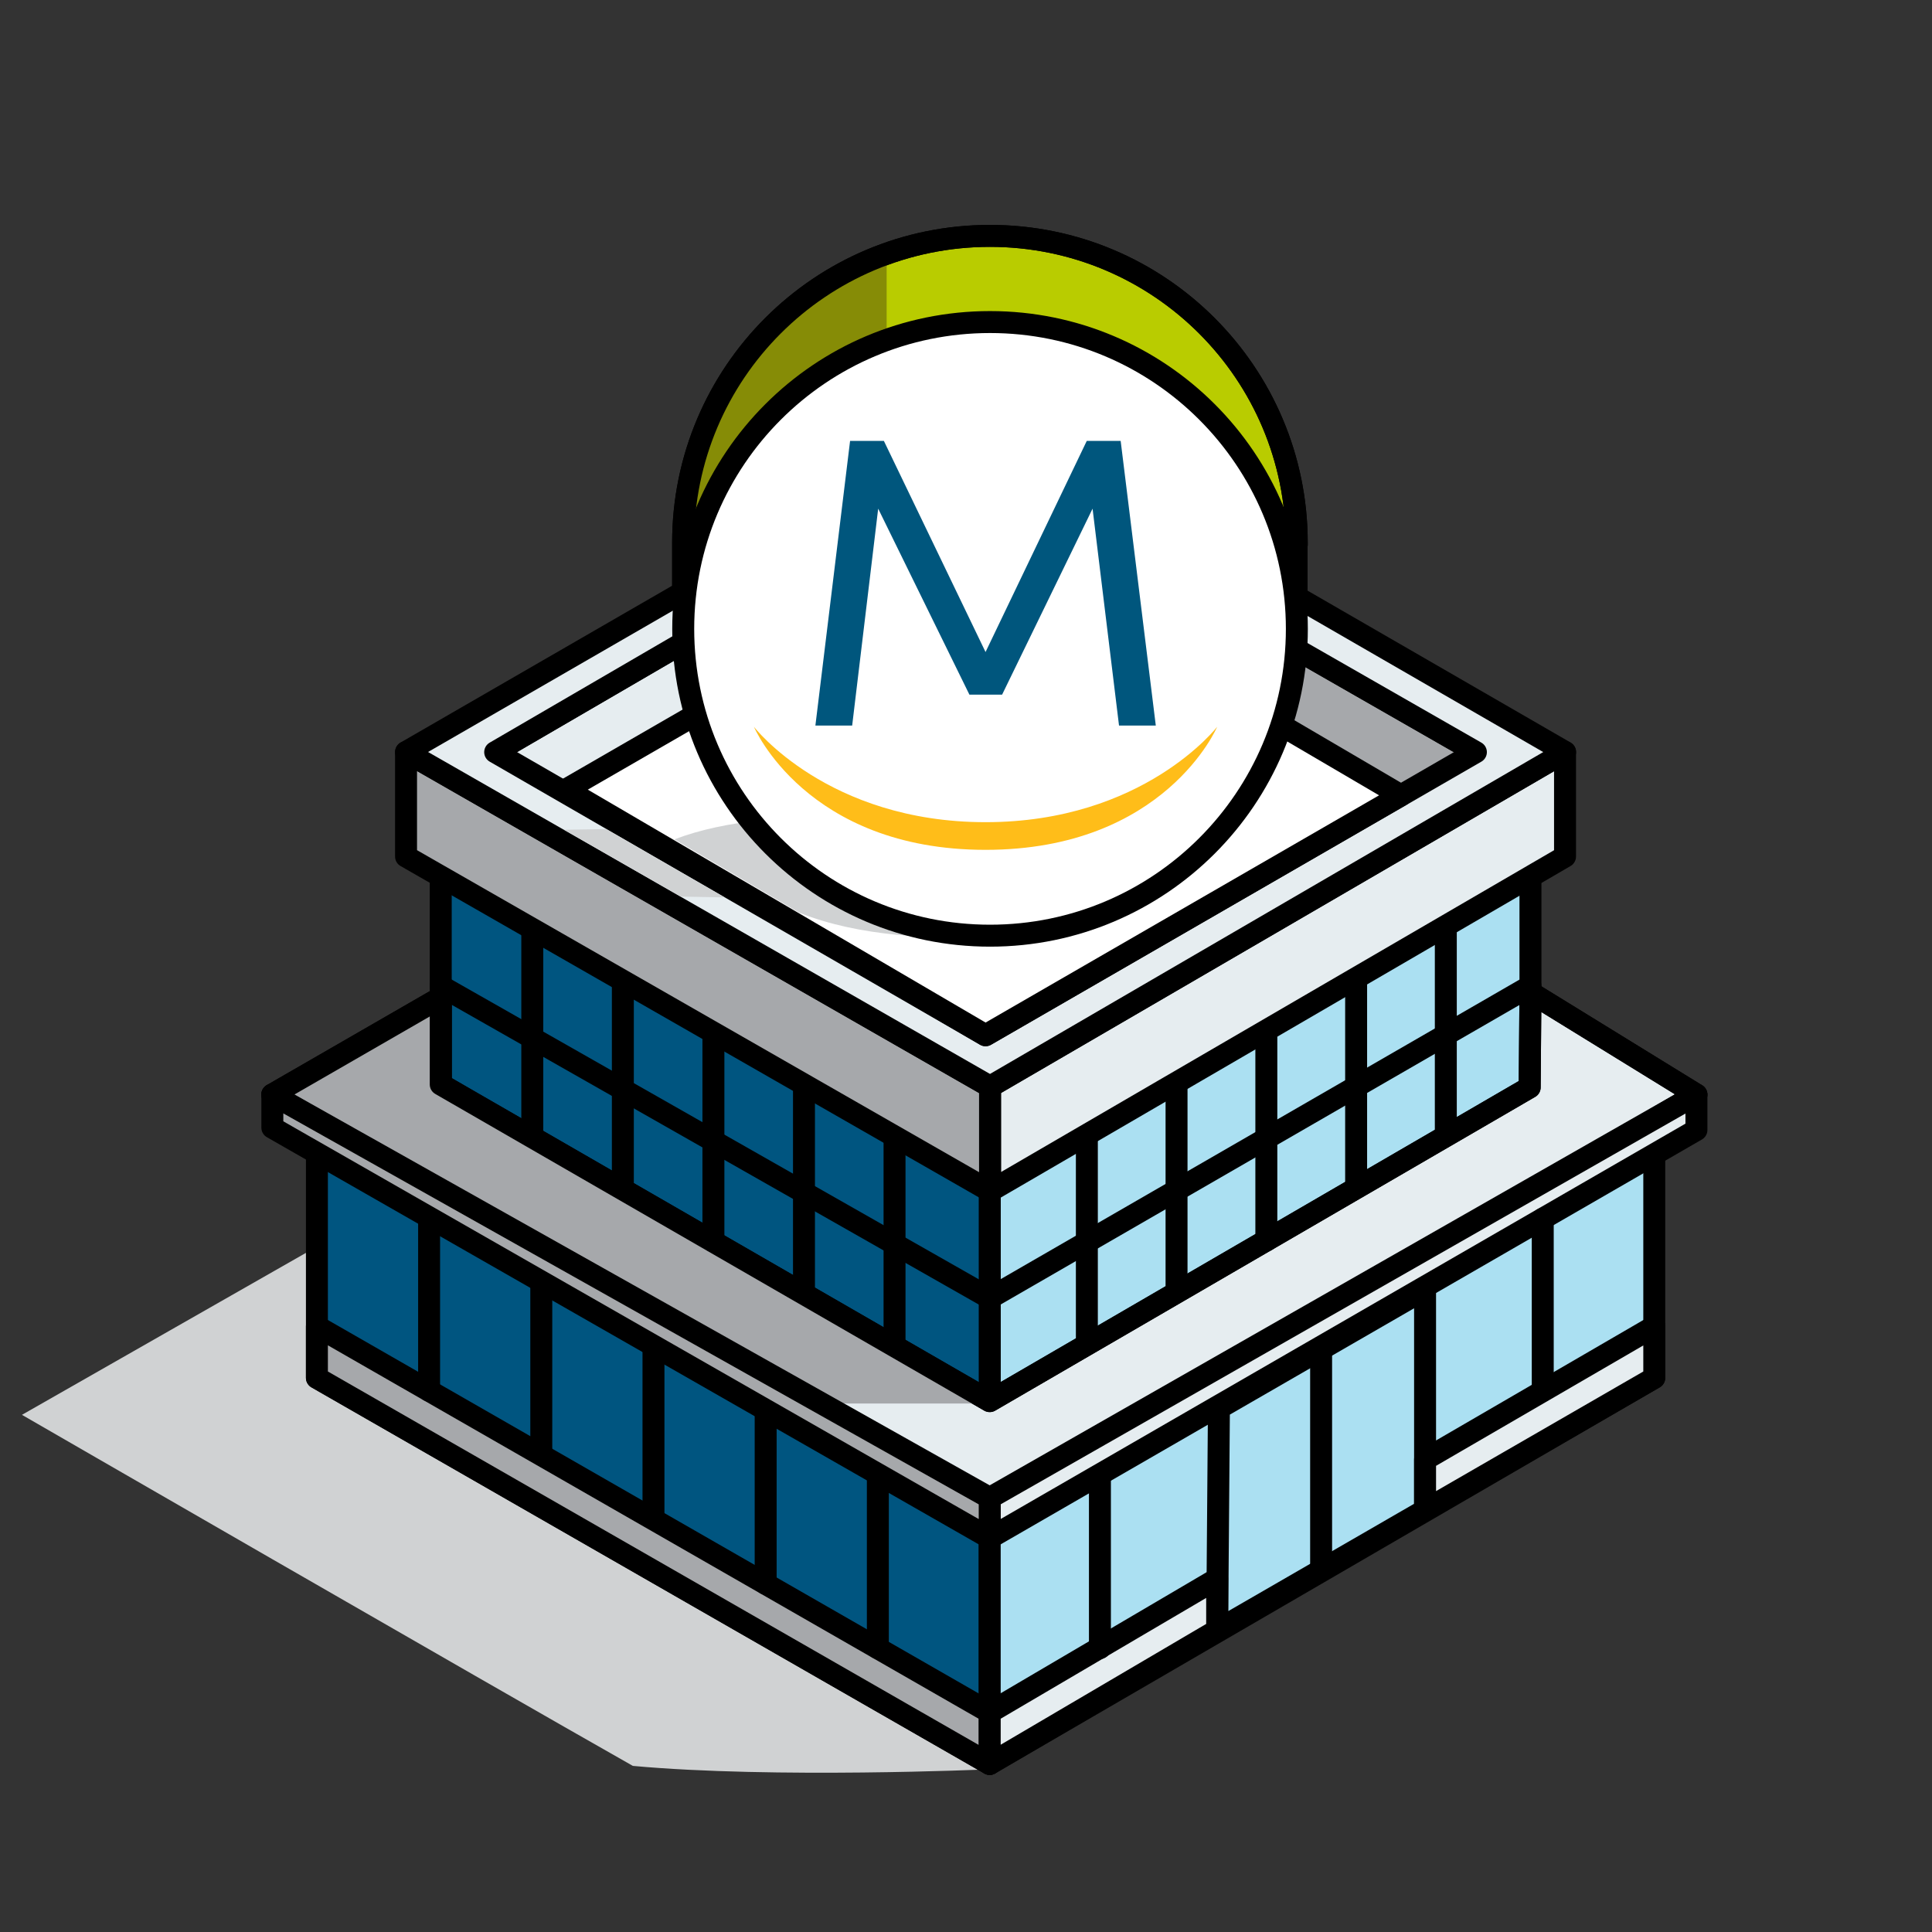
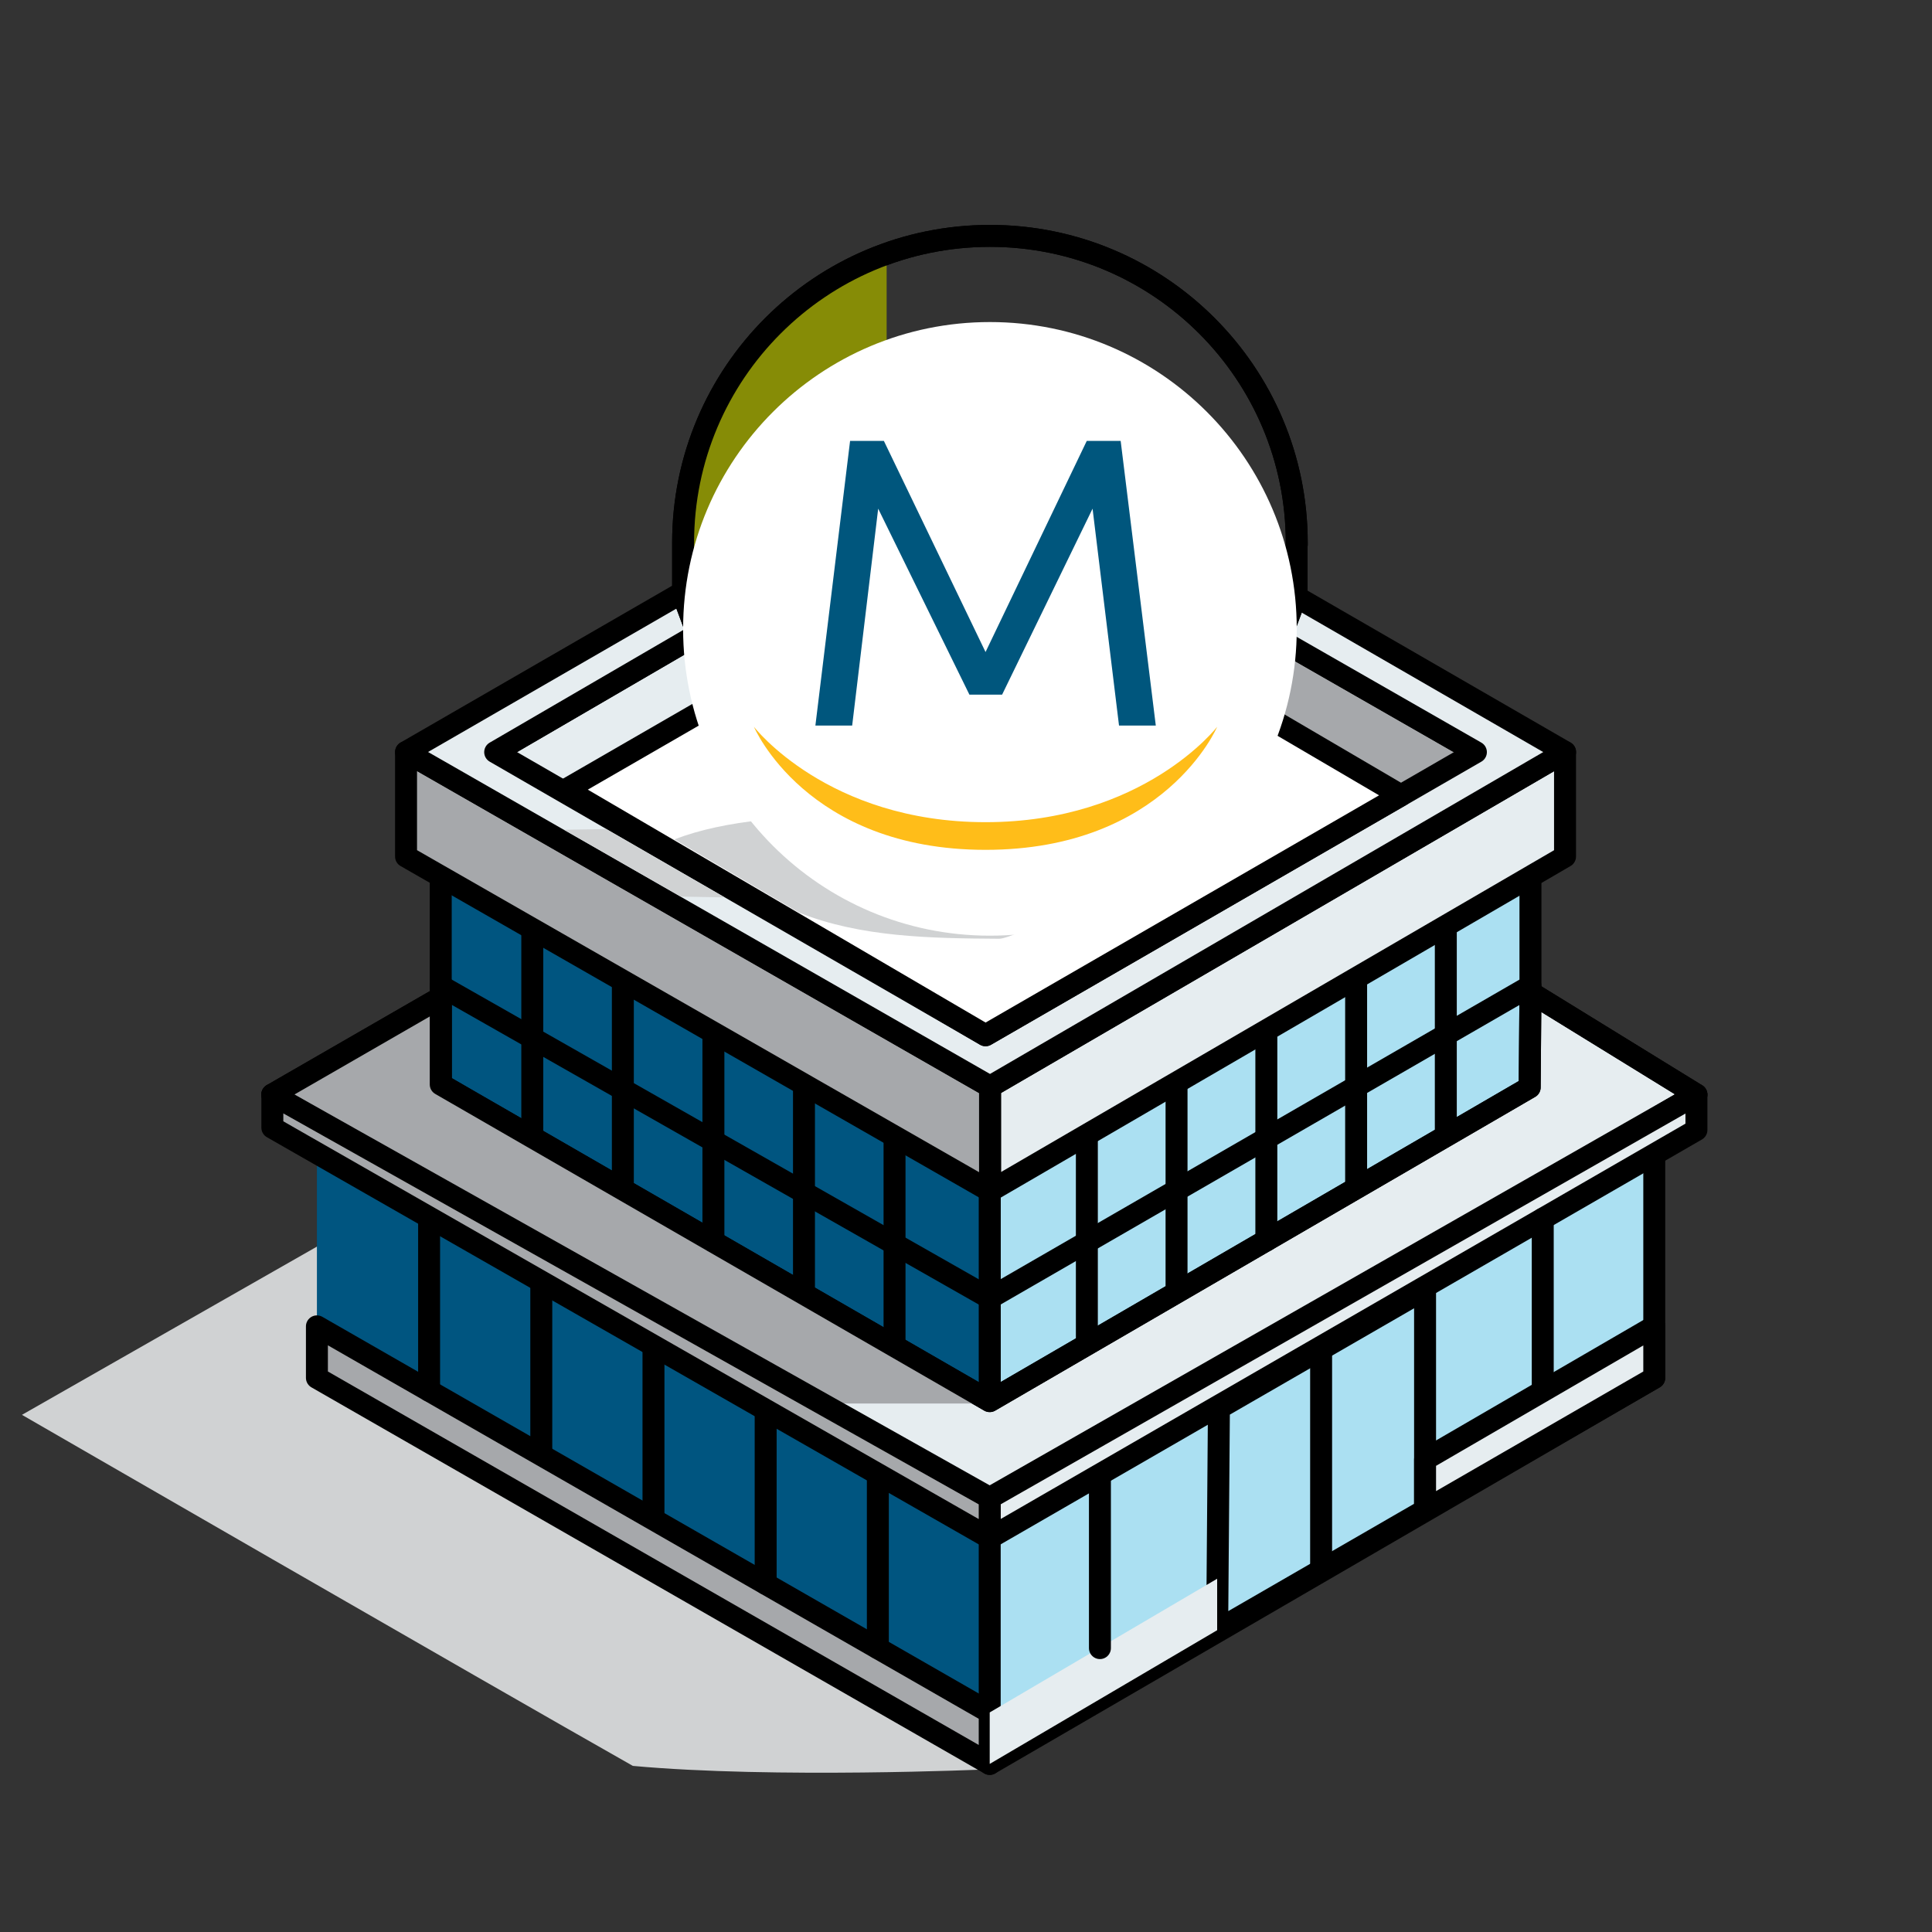
<svg xmlns="http://www.w3.org/2000/svg" width="176" height="176" viewBox="0 0 176 176" fill="none">
  <rect x="0" y="0" width="176" height="176" fill="#333333" stroke="none" />
  <g clip-path="url(#clip0_5734_2215)">
    <path d="M89.87 161.188C89.87 161.188 70.53 162.048 57.65 160.868C44.37 153.348 2 128.888 2 128.888L32.21 111.658L83.85 151.408L89.87 161.188Z" fill="#D0D2D3" />
    <path d="M40.15 122.258L90.16 150.918L139.42 122.258L89.78 87.818L40.15 122.258Z" fill="#FFBE19" />
    <path d="M40.15 122.258L90.16 150.918L139.42 122.258L89.78 87.818L40.15 122.258Z" stroke="black" stroke-width="2" stroke-linecap="round" stroke-linejoin="round" />
    <path d="M90.16 150.918V90.388L139.42 69.588V122.258L90.16 150.918Z" fill="#ABE0F2" />
    <path d="M90.16 150.918V90.388L139.42 69.588V122.258L90.16 150.918Z" stroke="black" stroke-width="2" stroke-linecap="round" stroke-linejoin="round" />
    <path d="M40.15 70.328V122.258L90.16 150.918V90.388L40.15 70.328Z" fill="#005580" />
-     <path d="M40.15 70.328V122.258L90.16 150.918V90.388L40.15 70.328Z" stroke="black" stroke-width="2" stroke-linecap="round" stroke-linejoin="round" />
+     <path d="M40.15 70.328V122.258L90.16 150.918V90.388Z" stroke="black" stroke-width="2" stroke-linecap="round" stroke-linejoin="round" />
    <path d="M40.15 90.868L24.8 99.718L90.16 137.458L154.54 99.718L139.42 90.408L139.35 99.058L90.16 127.638L40.15 98.788V90.868Z" fill="#E6EDF0" />
    <path d="M40.15 90.868L24.8 99.718L90.16 137.458L154.54 99.718L139.42 90.408L139.35 99.058L90.16 127.638L40.15 98.788V90.868Z" stroke="black" stroke-width="2" stroke-linecap="round" stroke-linejoin="round" />
    <path d="M89.67 127.858H73.54L24.81 99.718L40.15 90.868V98.788L89.67 127.858Z" fill="#A6A8AB" />
    <path d="M40.15 90.868L24.8 99.718L90.16 137.458L154.54 99.718L139.42 90.408L139.35 99.058L90.16 127.638L40.15 98.788V90.868Z" stroke="black" stroke-width="2" stroke-linecap="round" stroke-linejoin="round" />
    <path d="M90.16 137.458V160.688L28.87 125.518V102.068L90.16 137.458Z" fill="#005580" />
-     <path d="M90.16 137.458V160.688L28.87 125.518V102.068L90.16 137.458Z" stroke="black" stroke-width="2" stroke-linecap="round" stroke-linejoin="round" />
    <path d="M90.16 137.458V160.688L150.7 125.518V102.068L90.16 137.458Z" fill="#ABE0F2" />
    <path d="M90.16 137.458V160.688L150.7 125.518V102.068L90.16 137.458Z" stroke="black" stroke-width="2" stroke-linecap="round" stroke-linejoin="round" />
    <path d="M90.16 140.108V137.458L154.54 99.718V102.938L90.16 140.108Z" fill="#E6EDF0" />
    <path d="M90.16 140.108V136.458L154.54 99.718V102.938L90.16 140.108Z" stroke="black" stroke-width="2" stroke-linecap="round" stroke-linejoin="round" />
    <path d="M24.81 99.718V102.728L90.16 140.108V137.458L24.81 99.718Z" fill="#A6A8AB" />
    <path d="M24.81 99.718V102.728L90.16 140.108V136.458L24.81 99.718Z" stroke="black" stroke-width="2" stroke-linecap="round" stroke-linejoin="round" />
    <path d="M28.87 120.828L90.16 155.998V160.688L28.87 125.518V120.828Z" fill="#A6A8AB" />
    <path d="M28.87 120.828L90.16 155.998V160.688L28.87 125.518V120.828Z" stroke="black" stroke-width="2" stroke-linecap="round" stroke-linejoin="round" />
    <path d="M110.88 148.508L111.04 128.288L129.82 117.448V137.568L110.88 148.508Z" fill="#ABE0F2" />
    <path d="M110.88 148.508L111.04 128.288L129.82 117.448V137.568L110.88 148.508Z" stroke="black" stroke-width="2" stroke-linecap="round" stroke-linejoin="round" />
    <path d="M120.35 123.038V142.868" stroke="black" stroke-width="2" stroke-linecap="round" stroke-linejoin="round" />
    <path d="M90.16 155.998L110.88 143.818V148.508L90.16 160.688V155.998Z" fill="#E6EDF0" />
-     <path d="M90.16 155.998L110.88 143.818V148.508L90.16 160.688V155.998Z" stroke="black" stroke-width="2" stroke-linecap="round" stroke-linejoin="round" />
    <path d="M129.82 132.958L150.7 120.828V125.518L129.82 137.568V132.958Z" fill="#E6EDF0" />
    <path d="M129.82 132.958L150.7 120.828V125.518L129.82 137.568V132.958Z" stroke="black" stroke-width="2" stroke-linecap="round" stroke-linejoin="round" />
    <path d="M79.97 150.138V134.478" stroke="black" stroke-width="2" stroke-linecap="round" stroke-linejoin="round" />
    <path d="M100.2 150.138V134.478" stroke="black" stroke-width="2" stroke-linecap="round" stroke-linejoin="round" />
    <path d="M69.75 144.278V128.618" stroke="black" stroke-width="2" stroke-linecap="round" stroke-linejoin="round" />
    <path d="M59.53 138.248V122.848" stroke="black" stroke-width="2" stroke-linecap="round" stroke-linejoin="round" />
    <path d="M49.31 132.248V116.938" stroke="black" stroke-width="2" stroke-linecap="round" stroke-linejoin="round" />
    <path d="M39.09 126.688V111.028" stroke="black" stroke-width="2" stroke-linecap="round" stroke-linejoin="round" />
    <path d="M140.54 126.688V111.028" stroke="black" stroke-width="2" stroke-linecap="round" stroke-linejoin="round" />
    <path d="M81.49 87.598V122.398" stroke="black" stroke-width="2" stroke-linecap="round" stroke-linejoin="round" />
    <path d="M73.24 82.698V117.498" stroke="black" stroke-width="2" stroke-linecap="round" stroke-linejoin="round" />
    <path d="M64.99 78.288V113.088" stroke="black" stroke-width="2" stroke-linecap="round" stroke-linejoin="round" />
    <path d="M56.74 73.318V108.118" stroke="black" stroke-width="2" stroke-linecap="round" stroke-linejoin="round" />
    <path d="M48.49 68.628V103.428" stroke="black" stroke-width="2" stroke-linecap="round" stroke-linejoin="round" />
    <path d="M99.01 87.578V122.378" stroke="black" stroke-width="2" stroke-linecap="round" stroke-linejoin="round" />
    <path d="M107.18 82.648V117.448" stroke="black" stroke-width="2" stroke-linecap="round" stroke-linejoin="round" />
    <path d="M115.36 78.208V113.008" stroke="black" stroke-width="2" stroke-linecap="round" stroke-linejoin="round" />
    <path d="M123.54 73.208V108.008" stroke="black" stroke-width="2" stroke-linecap="round" stroke-linejoin="round" />
    <path d="M131.71 68.478V103.278" stroke="black" stroke-width="2" stroke-linecap="round" stroke-linejoin="round" />
    <path d="M139.42 89.818L90.16 118.258L40.15 89.818" stroke="black" stroke-width="2" stroke-linecap="round" stroke-linejoin="round" />
    <path d="M89.42 42.718L89.51 57.788L120.43 80.428L134.45 68.518L89.42 42.718Z" fill="#A6A8AB" />
    <path d="M89.42 42.718L89.51 57.788L120.43 80.428L134.45 68.518L89.42 42.718Z" stroke="black" stroke-width="2" stroke-linecap="round" stroke-linejoin="round" />
    <path d="M89.51 57.428L54.05 77.938L45.11 68.518L89.42 42.718L89.51 57.428Z" fill="#E6EDF0" />
    <path d="M89.51 57.428L54.05 77.938L45.11 68.518L89.42 42.718L89.51 57.428Z" stroke="black" stroke-width="2" stroke-linecap="round" stroke-linejoin="round" />
    <path d="M90.19 108.508V98.998L142.57 68.518V78.028L90.19 108.508Z" fill="#E6EDF0" />
    <path d="M90.19 108.508V98.998L142.57 68.518V78.028L90.19 108.508Z" stroke="black" stroke-width="2" stroke-linecap="round" stroke-linejoin="round" />
    <path d="M36.99 78.028V68.518L90.19 98.998V108.508L36.99 78.028Z" fill="#A6A8AB" />
    <path d="M36.99 78.028V68.518L90.19 98.998V108.508L36.99 78.028Z" stroke="black" stroke-width="2" stroke-linecap="round" stroke-linejoin="round" />
    <path d="M89.78 38.028L36.99 68.508L90.19 98.988L142.58 68.508L89.79 38.028H89.78ZM89.78 94.308L45.11 68.518L89.42 42.728L134.45 68.518L89.78 94.308Z" fill="#E6EDF0" />
    <path d="M89.78 38.028L36.99 68.508L90.19 98.988L142.58 68.508L89.79 38.028H89.78ZM89.78 94.308L45.11 68.518L89.42 42.728L134.45 68.518L89.78 94.308V94.308Z" stroke="black" stroke-width="2" stroke-linecap="round" stroke-linejoin="round" />
    <path d="M51.56 71.928L89.42 50.068L127.62 72.458L89.78 94.308L51.56 71.928Z" fill="white" />
    <path d="M51.56 71.928L89.42 50.068L127.62 72.458L89.78 94.308L51.56 71.928Z" stroke="black" stroke-width="2" stroke-linecap="round" stroke-linejoin="round" />
    <path d="M91.01 85.518C84.72 85.478 78.42 85.378 72.79 83.138L61.43 76.468C70.64 72.918 86.49 74.578 101.92 75.878V79.318C101.92 80.728 92.43 85.518 91.02 85.518" fill="#D0D2D3" />
    <path d="M66.01 81.748L62.02 81.678L51.39 75.588L55.22 75.528L66.01 81.748Z" fill="#D0D2D3" />
-     <path d="M118.13 49.638C118.13 49.568 118.13 49.498 118.13 49.438C118.13 34.008 105.62 21.488 90.18 21.488C74.74 21.488 62.23 33.998 62.23 49.438V54.218L63.25 56.958C66.53 68.738 77.34 77.388 90.17 77.388C103 77.388 113.81 68.738 117.09 56.958L118.11 54.218V49.648L118.13 49.638Z" fill="#B9CC00" />
    <path d="M118.13 49.638C118.13 49.568 118.13 49.498 118.13 49.438C118.13 34.008 105.62 21.488 90.18 21.488C74.74 21.488 62.23 33.998 62.23 49.438V54.218L63.25 56.958C66.53 68.738 77.34 77.388 90.17 77.388C103 77.388 113.81 68.738 117.09 56.958L118.11 54.218V49.648L118.13 49.638Z" stroke="black" stroke-width="2" stroke-linecap="round" stroke-linejoin="round" />
    <path d="M62.24 49.438V54.218L62.94 56.088L76.97 60.618L81.8 41.918L80.77 32.108V23.118C69.97 26.988 62.24 37.308 62.24 49.438Z" fill="#868C06" />
    <path d="M118.13 49.638C118.13 49.568 118.13 49.498 118.13 49.438C118.13 34.008 105.62 21.488 90.18 21.488C74.74 21.488 62.23 33.998 62.23 49.438V54.218L63.25 56.958C66.53 68.738 77.34 77.388 90.17 77.388C103 77.388 113.81 68.738 117.09 56.958L118.11 54.218V49.648L118.13 49.638Z" stroke="black" stroke-width="2" stroke-linecap="round" stroke-linejoin="round" />
    <path d="M118.13 57.288C118.13 72.718 105.62 85.238 90.18 85.238C74.74 85.238 62.23 72.728 62.23 57.288C62.23 41.848 74.74 29.338 90.18 29.338C105.62 29.338 118.13 41.848 118.13 57.288Z" fill="white" />
-     <path d="M90.19 85.238C105.626 85.238 118.14 72.725 118.14 57.288C118.14 41.852 105.626 29.338 90.19 29.338C74.754 29.338 62.24 41.852 62.24 57.288C62.24 72.725 74.754 85.238 90.19 85.238Z" stroke="black" stroke-width="2" stroke-linecap="round" stroke-linejoin="round" />
    <path d="M101.94 66.098L99.53 46.338L91.29 63.278H88.31L80 46.338L77.63 66.098H74.28L77.44 40.168H80.52L89.78 59.398L99 40.168H102.09L105.29 66.098H101.94Z" fill="#00567D" />
    <path d="M68.68 66.208C68.68 66.208 75.38 74.898 89.78 74.898C104.18 74.898 110.88 66.208 110.88 66.208C110.88 66.208 106.13 77.418 89.78 77.418C73.43 77.418 68.68 66.208 68.68 66.208Z" fill="#FFBD19" />
  </g>
  <defs>
    <clipPath id="clip0_5734_2215">
      <rect width="153.54" height="141.2" fill="white" transform="translate(2 20.488)" />
    </clipPath>
  </defs>
</svg>